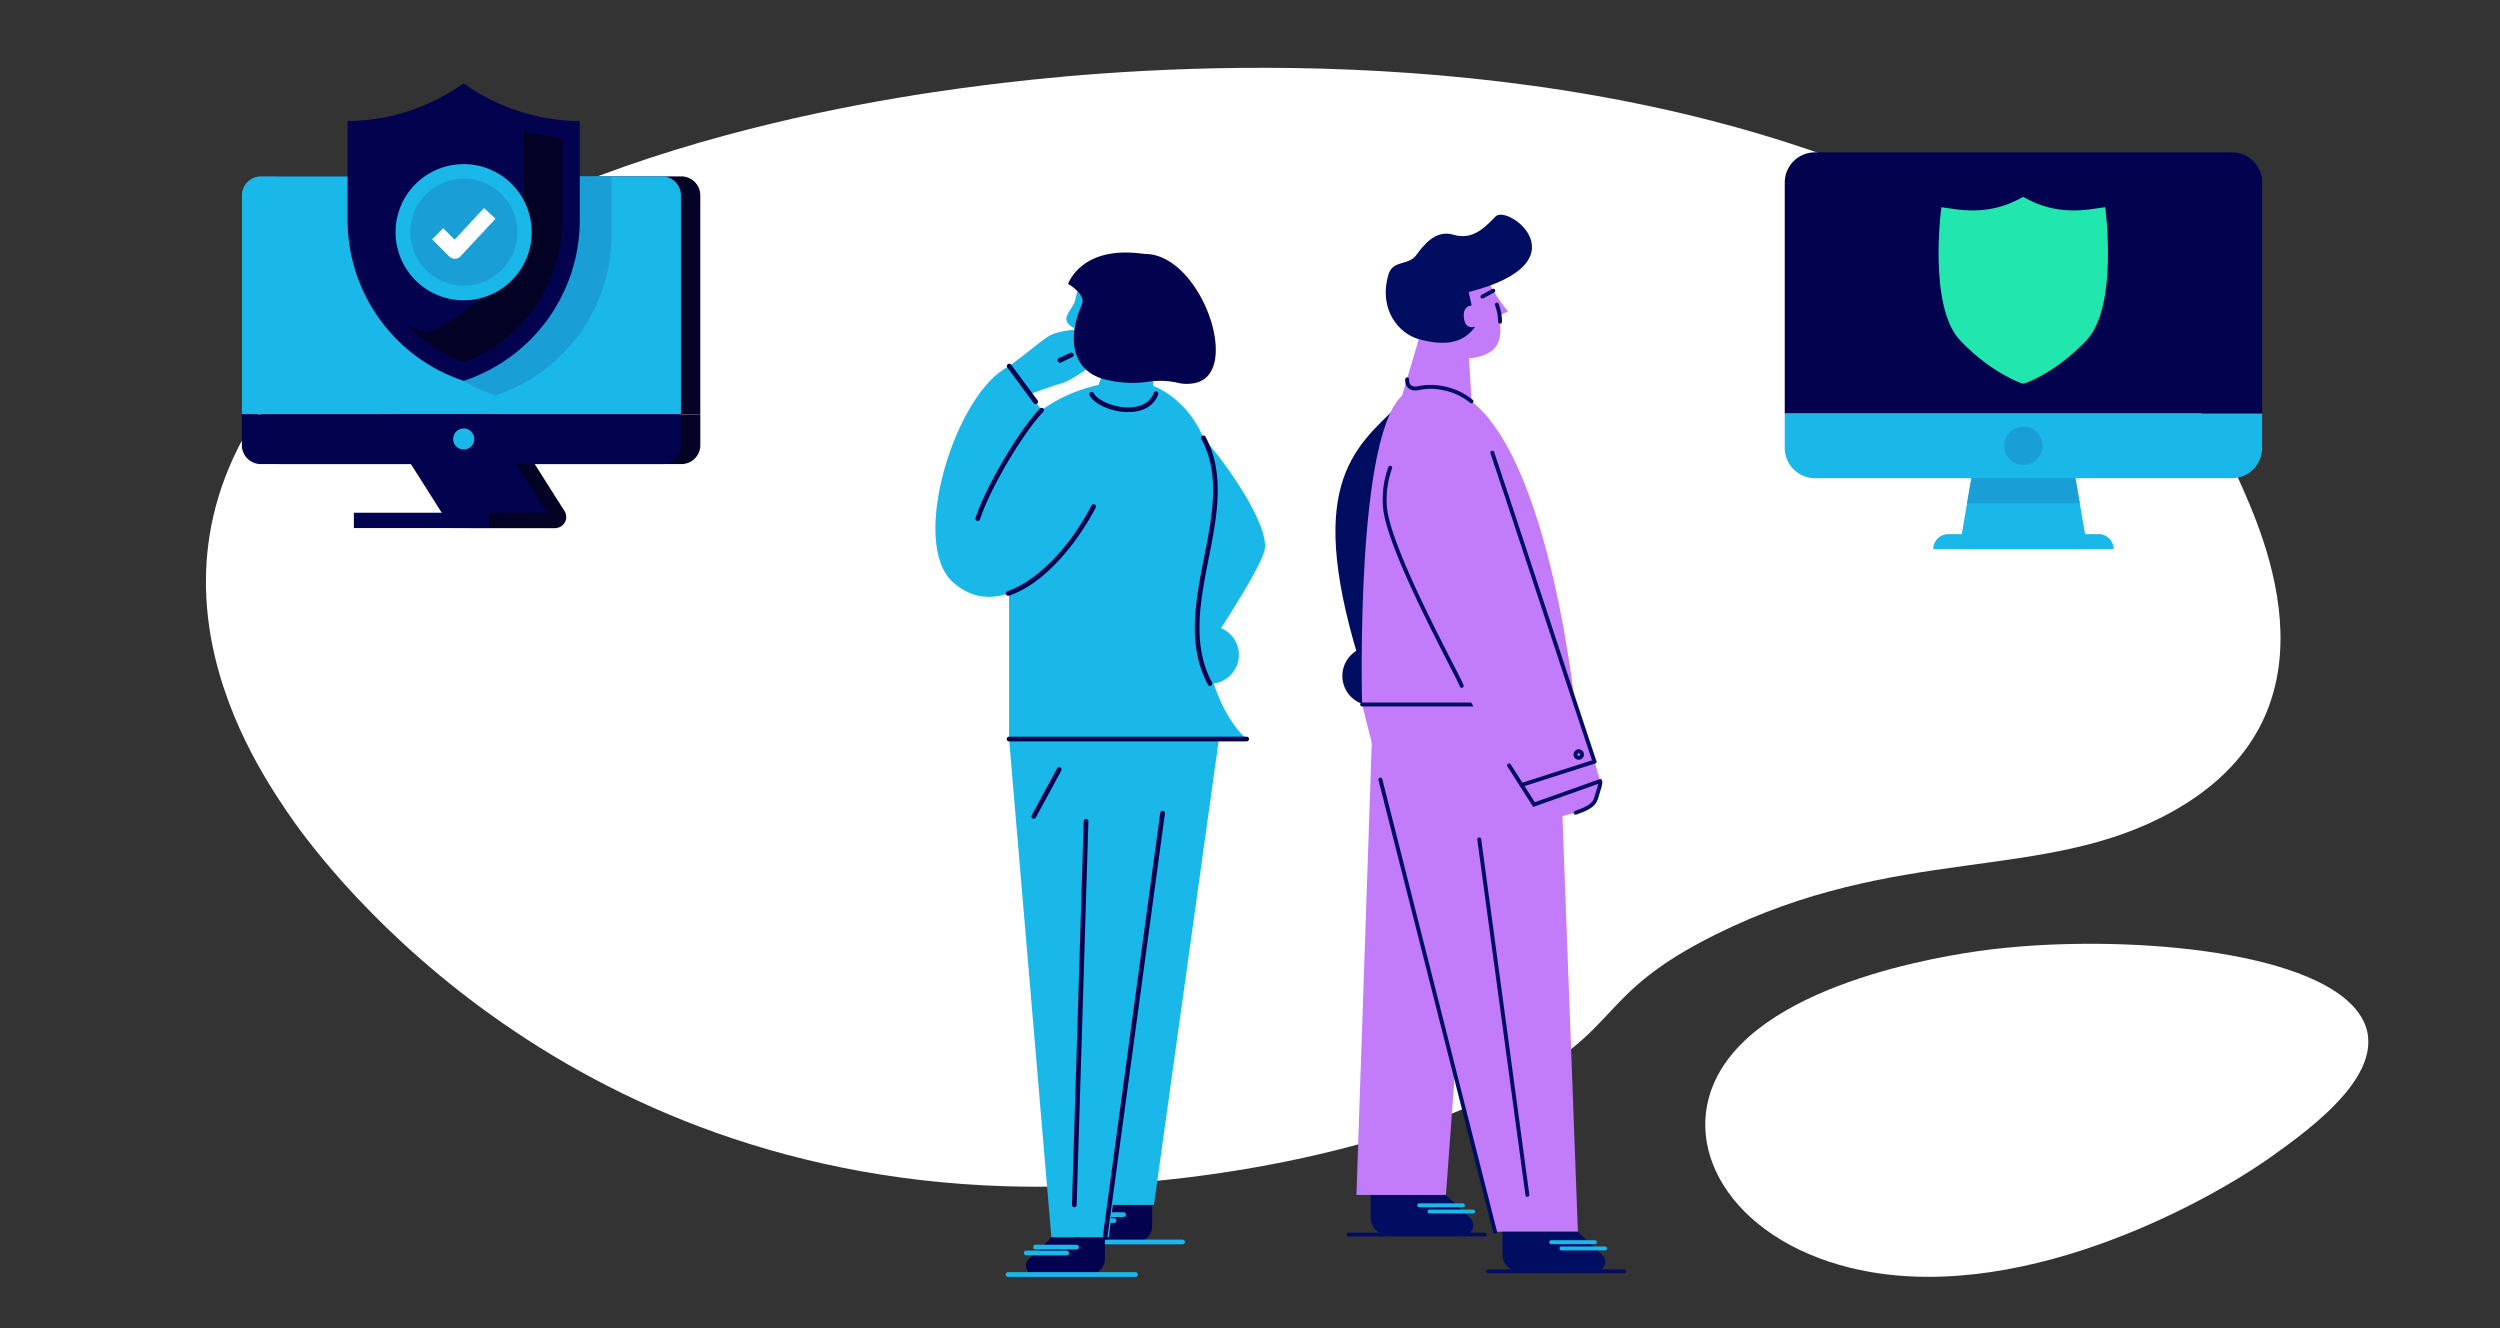
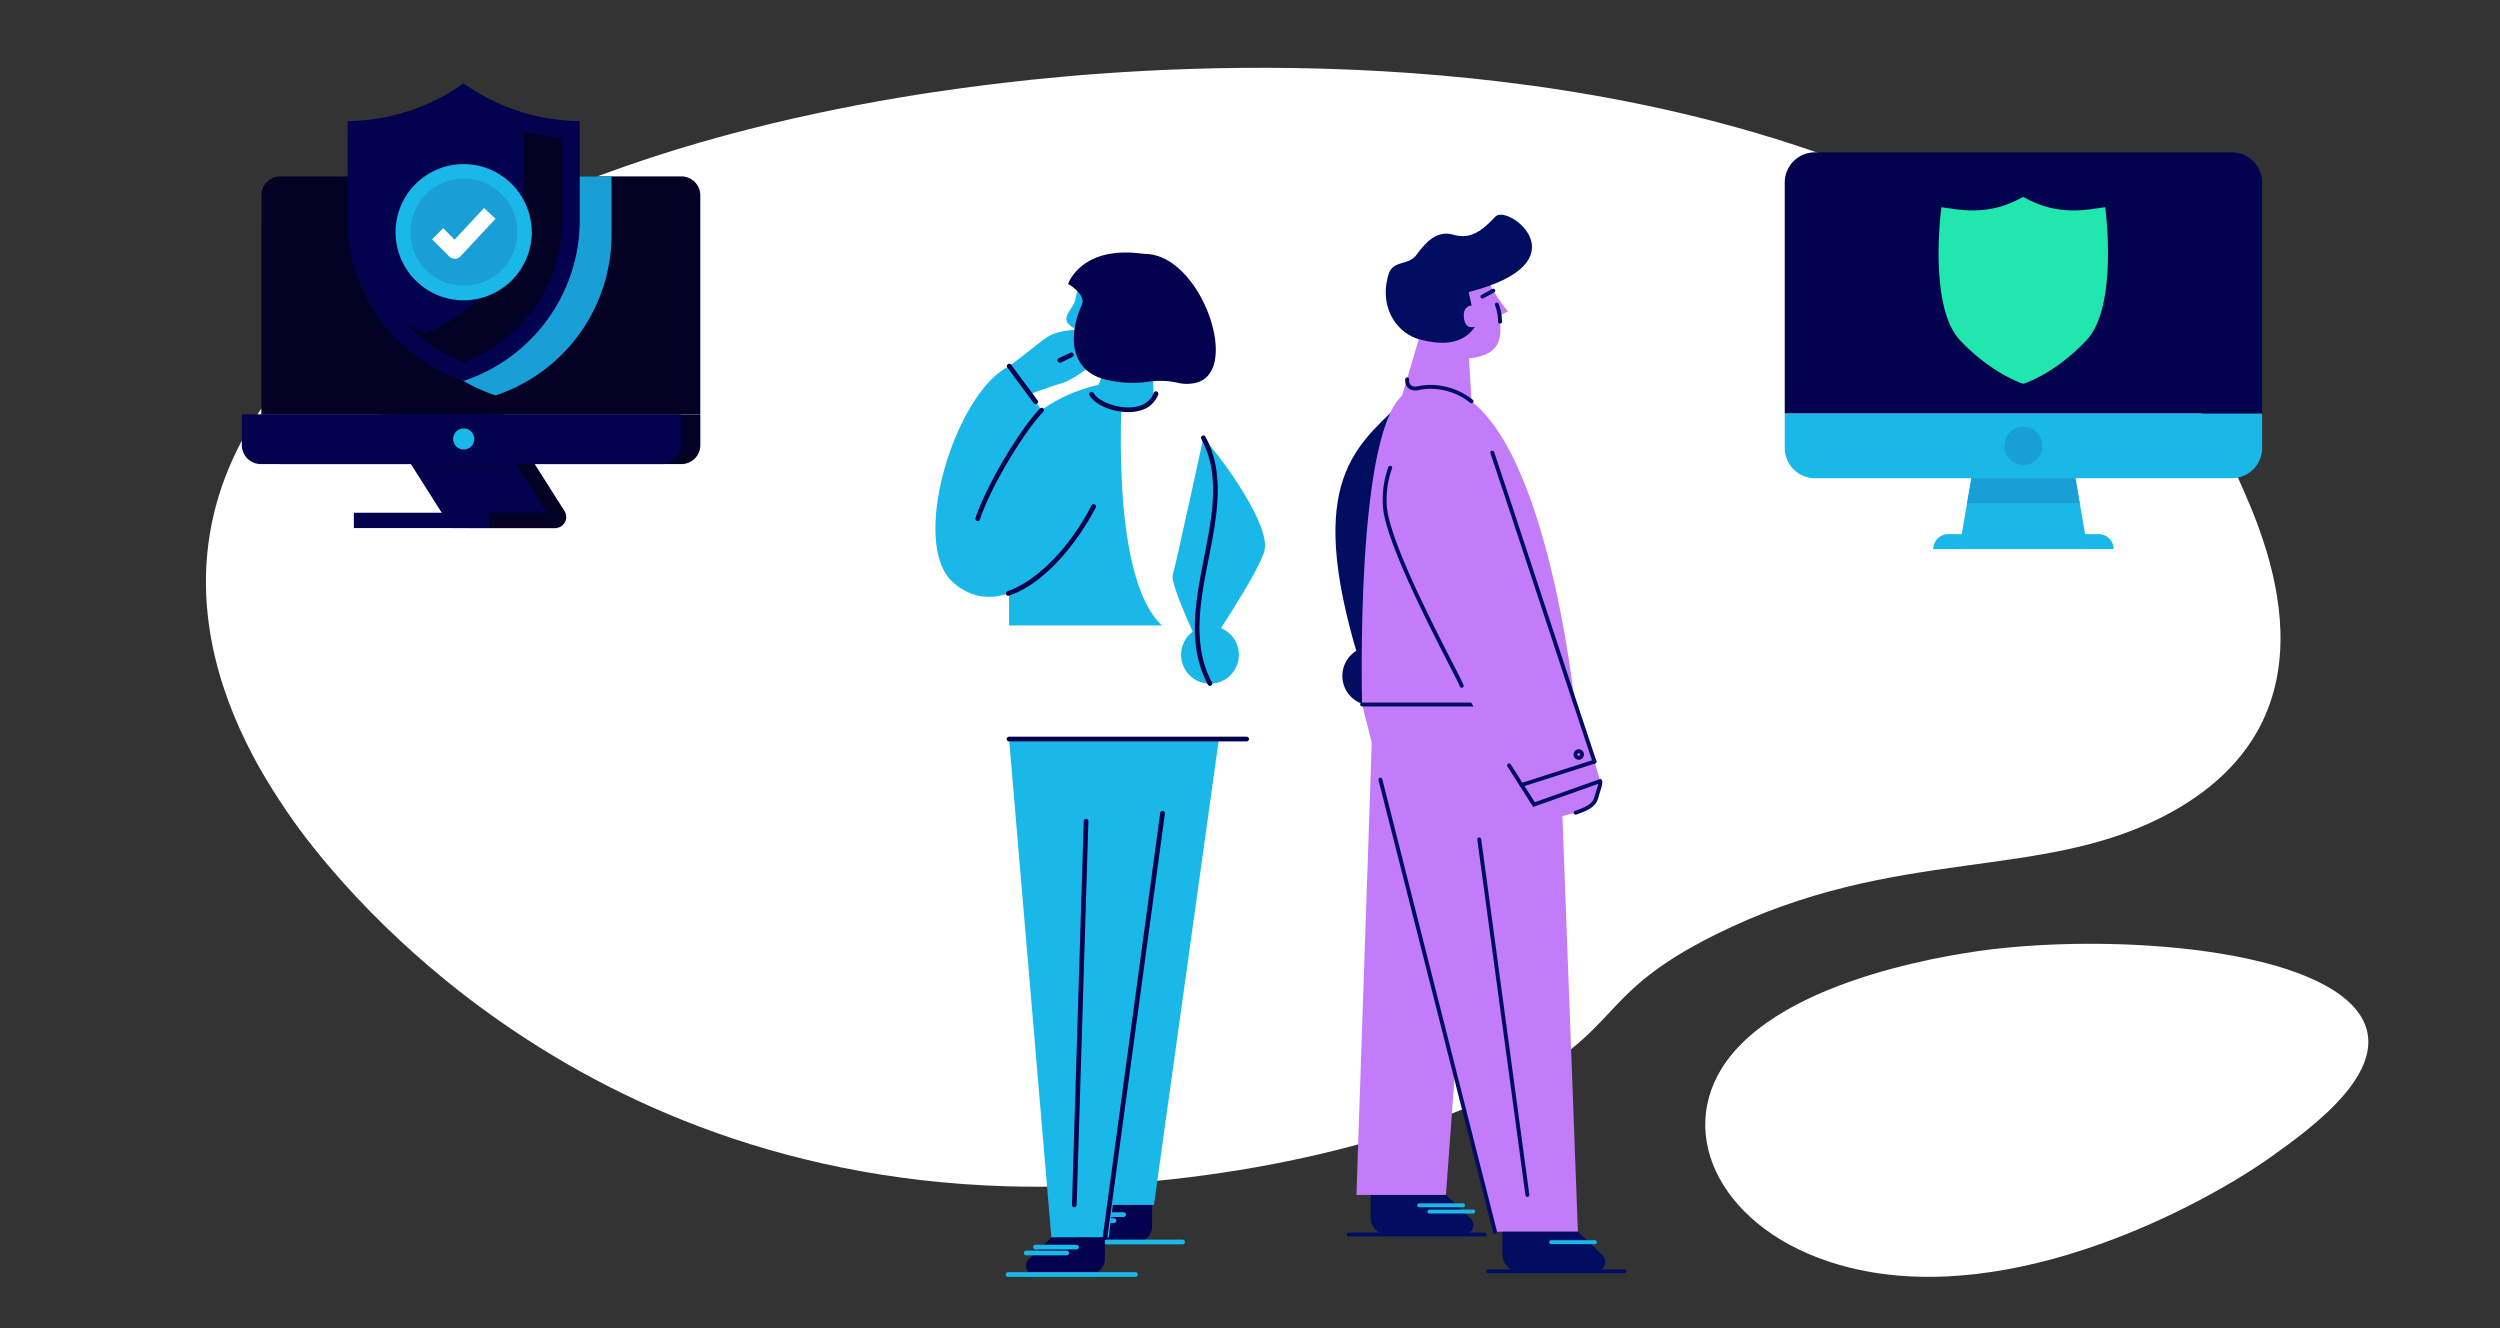
<svg xmlns="http://www.w3.org/2000/svg" viewBox="0 0 637.81 338.86">
  <rect x="0" y="0" width="637.81" height="338.86" fill="#333333" stroke="none" />
  <defs>
    <style>.cls-1,.cls-12,.cls-13,.cls-8{fill:none;}.cls-2{clip-path:url(#clip-path);}.cls-3{fill:#fff;}.cls-4{fill:#030225;}.cls-5{fill:#1ab8e8;}.cls-6{fill:#199fd5;}.cls-7{fill:#02024e;}.cls-8{stroke:#fff;stroke-linejoin:round;stroke-width:4px;}.cls-9{fill:#21e6ad;}.cls-10{fill:#c27bf9;}.cls-11{fill:#010d61;}.cls-12{stroke:#010d61;}.cls-12,.cls-13{stroke-linecap:round;stroke-miterlimit:10;}.cls-13{stroke:#19b8e8;}</style>
    <clipPath id="clip-path">
      <rect class="cls-1" x="52.54" y="17.29" width="551.69" height="308.46" />
    </clipPath>
  </defs>
  <g id="Layer_8" data-name="Layer 8">
    <g id="Artwork_680" data-name="Artwork 680">
      <g class="cls-2">
        <g class="cls-2">
          <path class="cls-3" d="M256.56,21.08c33.11-3.92,130.13-12,216.66,21.37,73.31,28.28,92.76,68.46,97.62,79.18,7.18,15.84,27.57,60.81-16.67,85.46-32.75,18.25-70,8.15-116.66,31.42-30.78,15.37-23.1,24-52.38,39-34.06,17.35-85.32,26.45-128.57,25.13C137.47,299,79.47,216.35,73.23,207.09c-9.56-14.19-48.46-72,14.29-125.68,54.66-46.79,148.37-57.88,169-60.33" />
          <path class="cls-3" d="M601.31,257.85c10.94,13.95-11.7,30-21.86,37.26-17.27,12.28-65.76,38.54-107.37,28.34-30.75-7.53-44.7-31.78-32.81-50.9,14.73-23.67,63-29.68,69.59-30.44,32.22-3.71,80.1,0,92.45,15.74" />
        </g>
      </g>
    </g>
    <g id="Artwork_576" data-name="Artwork 576">
      <path class="cls-4" d="M66.66,105.68h112V49.8A4.84,4.84,0,0,0,173.81,45H71.53A4.84,4.84,0,0,0,66.7,49.8h0Z" />
-       <path class="cls-5" d="M61.72,105.68h112V49.8A4.84,4.84,0,0,0,168.86,45H66.55a4.84,4.84,0,0,0-4.83,4.84h0Z" />
      <path class="cls-6" d="M126.4,100.89h0a43.22,43.22,0,0,0,29.62-41V45H96.79V59.87a43.21,43.21,0,0,0,29.61,41" />
      <path class="cls-4" d="M119.93,134.72h21.71a2.82,2.82,0,0,0,2.38-4.33l-15.64-24.7H101.54Z" />
      <polygon class="cls-7" points="115.18 134.72 142.02 134.72 123.63 105.69 96.78 105.69 115.18 134.72" />
      <path class="cls-4" d="M71.53,118.4H173.84a4.83,4.83,0,0,0,4.83-4.83h0V105.7h-112v7.87a4.84,4.84,0,0,0,4.84,4.83h0" />
      <path class="cls-7" d="M66.56,118.4H168.87a4.83,4.83,0,0,0,4.83-4.83V105.7h-112v7.87a4.84,4.84,0,0,0,4.84,4.83" />
      <path class="cls-5" d="M115.61,112a2.69,2.69,0,1,0,2.69-2.69,2.69,2.69,0,0,0-2.69,2.69" />
      <rect class="cls-4" x="124.74" y="130.81" width="17.28" height="3.91" />
      <rect class="cls-7" x="90.28" y="130.81" width="34.46" height="3.91" />
      <path class="cls-7" d="M133,28.56a52,52,0,0,1-14.73-7.29,52.21,52.21,0,0,1-14.73,7.29A51.91,51.91,0,0,1,88.68,30.9V56.17a43.23,43.23,0,0,0,29.62,41,43.22,43.22,0,0,0,29.61-41V30.9A51.79,51.79,0,0,1,133,28.56" />
      <path class="cls-7" d="M118.3,92.45A38.71,38.71,0,0,1,93.17,56.17v-21a56.43,56.43,0,0,0,11.73-2.33,56.61,56.61,0,0,0,13.41-6.17,56.15,56.15,0,0,0,13.4,6.17,56.65,56.65,0,0,0,11.74,2.33v21a38.7,38.7,0,0,1-25.14,36.28" />
      <path class="cls-4" d="M133.68,33.41V48.67a38.67,38.67,0,0,1-25.14,36.27,38.31,38.31,0,0,1-4.88-2.23,38.62,38.62,0,0,0,14.64,9.74,38.68,38.68,0,0,0,25.13-36.28v-21a55.83,55.83,0,0,1-9.75-1.74" />
      <path class="cls-5" d="M135.66,59.24a17.37,17.37,0,1,1-17.37-17.37h0a17.36,17.36,0,0,1,17.36,17.36h0" />
      <path class="cls-6" d="M132,59.24A13.66,13.66,0,1,1,118.3,45.57,13.67,13.67,0,0,1,132,59.24h0" />
      <polyline class="cls-8" points="111.65 59.64 116.03 64.02 124.95 54.44" />
    </g>
    <g id="Artwork_591" data-name="Artwork 591">
      <polygon class="cls-5" points="504.04 115.7 499.83 140.08 532.61 140.08 528.41 115.7 504.04 115.7" />
      <path class="cls-5" d="M539.23,140.08h-46a3.81,3.81,0,0,1,3.81-3.81h38.39a3.82,3.82,0,0,1,3.81,3.81" />
      <polygon class="cls-6" points="501.85 128.41 530.6 128.41 528.55 116.54 503.89 116.54 501.85 128.41" />
      <path class="cls-7" d="M577.12,105.52H455.33V46.57a7.7,7.7,0,0,1,7.7-7.7H569.42a7.7,7.7,0,0,1,7.7,7.7h0Z" />
      <path class="cls-5" d="M577.12,105.52H455.33v8.78A7.72,7.72,0,0,0,463,122H569.42a7.72,7.72,0,0,0,7.7-7.71Z" />
      <path class="cls-6" d="M521.1,113.76a4.88,4.88,0,1,1-4.88-4.88,4.87,4.87,0,0,1,4.88,4.88h0" />
    </g>
    <path class="cls-9" d="M537,52.87c-4.16.52-11.89,2.5-20.72-2.58H516c-8.8,5.08-16.53,3.1-20.71,2.58,0,0-3.45,25.26,4.8,34,8.12,8.52,15.9,11,15.9,11h.36s7.8-2.43,15.91-11c8.28-8.68,4.83-34,4.83-34" />
    <g id="Artwork_136" data-name="Artwork 136">
      <path class="cls-7" d="M276.05,316.86H289.9a4,4,0,0,0,3.91-3,4.29,4.29,0,0,0,.12-1v-5.43H280.27l-5.8,5.52a2.29,2.29,0,0,0,1.58,3.95" />
      <path class="cls-5" d="M286.65,310.48H276.2a.6.6,0,1,1,0-1.2h10.45a.6.6,0,0,1,0,1.2" />
      <path class="cls-5" d="M284.22,312H273.76a.6.6,0,0,1,0-1.2h10.46a.6.6,0,1,1,0,1.2" />
      <path class="cls-5" d="M301.7,317.46H269.19a.6.6,0,1,1,0-1.2H301.7a.6.6,0,0,1,0,1.2" />
      <path class="cls-5" d="M307,111.73c5.8,6.35,16.79,22.12,15.66,28.43-.94,5.22-15.64,26.9-15.64,26.9s-8.61-17.83-7.82-20.39,7.8-34.94,7.8-34.94" />
      <path class="cls-5" d="M308.7,159.69a7.37,7.37,0,1,1-7.37,7.37,7.37,7.37,0,0,1,7.37-7.37" />
-       <path class="cls-5" d="M286.42,97.2c12.68-1.22,25.72,14.19,21.58,29s-3.84,49.67,10.05,62.37H257.44V113.45s7.39-14.19,29-16.25" />
+       <path class="cls-5" d="M286.42,97.2s-3.84,49.67,10.05,62.37H257.44V113.45s7.39-14.19,29-16.25" />
      <path class="cls-5" d="M282.87,120c-5,16.85-24.81,41.59-39.62,28.67-11.53-10,.59-48.68,14.19-55.23l8.32,11.2Z" />
      <path class="cls-7" d="M257.23,152a.59.59,0,0,1-.57-.41.6.6,0,0,1,.37-.76c5.87-2,14.59-8.78,21.44-21.88a.6.6,0,0,1,1.07.56c-4.6,8.79-12.83,19.31-22.12,22.46l-.19,0" />
      <path class="cls-5" d="M257.44,93.4c5.47-3.9,9-7.35,11.34-8.23a19.31,19.31,0,0,1,5.32-1L279,92.85s-5.32,4.14-8.13,4.93-8.13,2.79-8.13,2.79Z" />
      <polygon class="cls-5" points="257.44 188.55 268.23 315.69 282.87 315.69 296.62 207.47 287.75 188.55 257.44 188.55" />
      <polygon class="cls-5" points="283.92 307.39 294.4 307.39 310.97 188.55 287.75 188.55 283.92 307.39" />
      <path class="cls-5" d="M283.42,104a10.85,10.85,0,0,1-2.63-.69c-2.79-1.09-.69-4,.39-7.72l-.26,1.65-.23-4.79s-3.85-.1-5.71-4.93C273.61,84,271.44,66.85,285.46,67c14.85,1.46,10.14,15,8.68,29.1l.2,5.44c-.58,4.34-6.57,3-10.92,2.43" />
      <path class="cls-7" d="M292,64.76c-14.42.15-27.53,29.17-8.69,32.35a28.07,28.07,0,0,0,9.31.33,20.63,20.63,0,0,1,8.17.29,9.75,9.75,0,0,0,4,0c12.29-2.37,1.64-33.09-12.78-32.94" />
      <path class="cls-5" d="M274.25,76.86c-1.35,3.15-4.18,4.62-.08,7Z" />
      <path class="cls-7" d="M275.93,78c1.47-2.84-3.43-5.57-3.43-5.57s3.32-10.07,19.51-7.63Z" />
      <path class="cls-7" d="M264,325.16h13.85a4,4,0,0,0,3.91-3,4.29,4.29,0,0,0,.12-1v-5.43H268.26l-5.79,5.52a2.28,2.28,0,0,0-.1,3.23,2.31,2.31,0,0,0,1.67.72" />
      <path class="cls-5" d="M274.64,318.77H264.18a.6.6,0,1,1,0-1.2h10.46a.6.6,0,1,1,0,1.2" />
      <path class="cls-5" d="M272.21,320.27H261.75a.61.61,0,0,1,0-1.21h10.46a.61.61,0,0,1,0,1.21" />
      <path class="cls-5" d="M289.69,325.76H257.18a.6.6,0,0,1-.6-.6.6.6,0,0,1,.6-.6h32.51a.6.6,0,0,1,.6.6.6.6,0,0,1-.6.6" />
      <path class="cls-7" d="M281.92,316.29h-.08a.6.6,0,0,1-.51-.68L296,207.39a.61.61,0,0,1,.68-.51.6.6,0,0,1,.52.67l-14.7,108.22a.6.6,0,0,1-.6.52" />
      <path class="cls-7" d="M318.05,189.15H257.44a.6.6,0,1,1,0-1.2h60.61a.6.6,0,1,1,0,1.2" />
-       <path class="cls-7" d="M263.73,208.88a.58.58,0,0,1-.28-.07.6.6,0,0,1-.24-.82l6.48-11.94a.6.6,0,0,1,.82-.24.61.61,0,0,1,.24.82l-6.49,11.94a.59.59,0,0,1-.53.31" />
      <path class="cls-7" d="M274.07,308h0a.6.6,0,0,1-.59-.62l3-97.87a.62.62,0,0,1,.62-.58.59.59,0,0,1,.58.61l-3,97.88a.6.6,0,0,1-.6.58" />
      <path class="cls-7" d="M287.83,105.14c-4.1,0-8.56-1.89-9.87-4.29a.6.6,0,0,1,.24-.81.61.61,0,0,1,.82.24c1,1.91,5.48,3.92,9.6,3.64,2-.14,4.67-.9,5.73-3.69a.6.6,0,1,1,1.13.43c-1,2.64-3.41,4.22-6.78,4.45q-.43,0-.87,0" />
      <path class="cls-7" d="M249.45,132.9l-.19,0a.6.6,0,0,1-.38-.76c2.6-7.94,11.05-22.3,16.44-27.93a.61.61,0,0,1,.85,0,.6.6,0,0,1,0,.85c-5.3,5.54-13.61,19.66-16.17,27.48a.6.6,0,0,1-.57.41" />
      <path class="cls-7" d="M264.19,103.09a.6.6,0,0,1-.48-.24L257,93.76a.6.6,0,0,1,.12-.84.59.59,0,0,1,.84.12l6.75,9.1a.6.6,0,0,1-.12.84.59.59,0,0,1-.36.11" />
      <path class="cls-7" d="M270.39,92.51a.62.62,0,0,1-.54-.34.6.6,0,0,1,.28-.8L273.07,90a.6.6,0,0,1,.8.28.59.59,0,0,1-.28.8l-2.94,1.42a.58.58,0,0,1-.26.06" />
      <path class="cls-7" d="M308.7,175a.61.61,0,0,1-.53-.32c-5.39-10-3.15-21.36-1-32.35s4.21-21.3-.69-30.34a.6.6,0,1,1,1.06-.58c5.1,9.42,2.92,20.47.81,31.15s-4.33,21.94.86,31.55a.6.6,0,0,1-.25.81.57.57,0,0,1-.28.08" />
    </g>
    <g id="Artwork_135" data-name="Artwork 135">
      <path class="cls-10" d="M371.47,91.59,362,90.28V69.89h17.39l2.81,9.49c1.35,6.86,1.35,12.21-10.71,12.21" />
      <polygon class="cls-10" points="357.04 103.18 361.97 86.54 374.74 90.66 375.42 102.39 357.04 103.18" />
      <path class="cls-11" d="M350,164.9a7.54,7.54,0,1,1-7.53,7.54A7.54,7.54,0,0,1,350,164.9" />
      <path class="cls-11" d="M357,103.18c-11.94,11.51-24.71,21-9,69.26Z" />
      <path class="cls-10" d="M358.76,100.13c-13.23,7.94-11.25,79.6-11.25,79.6h54.28S394,103.29,368.05,99c-6.08-1-9.29,1.16-9.29,1.16" />
      <path class="cls-12" d="M375.42,102.39A16.33,16.33,0,0,0,368,99,15.07,15.07,0,0,0,362,99c-1.71.46-3.12-.35-3-2.22" />
      <path class="cls-10" d="M379.36,69.89c0,3.16,5.38,9.57,5.38,9.57L382,80.72Z" />
      <path class="cls-11" d="M362,86.54c-4.93-1.34-10.35-7.34-7.82-16.35,1.12-4,5-2.28,7.12-5.08,1.87-2.51,4.89-6.59,9.48-5.23s7.58-1.29,10.75-4.63,22.84,11.68-6.84,19.26l.76,3.42s-2.15,0-2,2.76c.11,2.5,1.34,3.11,2.89,2.66-2.94,4.1-7.42,5.06-14.31,3.19" />
      <line class="cls-12" x1="378.19" y1="75.67" x2="380.98" y2="74.16" />
      <path class="cls-12" d="M381.88,77.71a12.34,12.34,0,0,1,.82,4.36" />
      <line class="cls-12" x1="389.06" y1="153.96" x2="381.88" y2="165.48" />
      <polygon class="cls-10" points="347.51 179.73 381.42 314.25 402.56 314.25 397.55 179.73 347.51 179.73" />
      <polygon class="cls-10" points="349.99 188.81 346.06 304.85 368.89 304.85 371.6 267.94 349.99 188.81" />
      <line class="cls-12" x1="401.8" y1="179.73" x2="347.51" y2="179.73" />
      <line class="cls-12" x1="352.17" y1="198.89" x2="381.42" y2="314.25" />
      <line class="cls-12" x1="377.39" y1="214.15" x2="389.67" y2="304.85" />
      <path class="cls-11" d="M407.06,324.36H387.61a4.31,4.31,0,0,1-4.31-4.31h0v-5.8h19.26l6.19,5.87a2.44,2.44,0,0,1,.13,3.45,2.47,2.47,0,0,1-1.82.79" />
      <line class="cls-13" x1="395.74" y1="316.91" x2="406.91" y2="316.91" />
-       <line class="cls-13" x1="398.35" y1="318.5" x2="409.51" y2="318.5" />
      <path class="cls-11" d="M373.4,315H354a4.32,4.32,0,0,1-4.32-4.31v-5.81H368.9l6.19,5.87a2.45,2.45,0,0,1,.17,3.45,2.47,2.47,0,0,1-1.86.8" />
      <line class="cls-13" x1="362.08" y1="307.5" x2="373.25" y2="307.5" />
      <line class="cls-13" x1="364.69" y1="309.1" x2="375.85" y2="309.1" />
      <line class="cls-12" x1="379.67" y1="324.36" x2="414.39" y2="324.36" />
      <line class="cls-12" x1="344.04" y1="314.96" x2="378.76" y2="314.96" />
      <path class="cls-10" d="M408.23,199.29c-5.18-18.71-23.18-71.87-27.51-83.81s-28.71-7.73-27.43,13.14,38,76.64,38,76.64Z" />
      <path class="cls-12" d="M406.79,194.3c-2.89-8.5-24.82-75.37-26.07-78.82" />
      <path class="cls-12" d="M354.67,119.33a24.15,24.15,0,0,0-1.38,9.29c.21,10.6,19.15,44.54,19.62,46.35" />
      <path class="cls-10" d="M408.23,199.29s-.76,7-4.15,7.63-6.56,1.62-6.56,1.62a3.19,3.19,0,0,1-3.73-2.52s0-.08,0-.11l-.24-1.44Z" />
      <path class="cls-12" d="M385,195.27l6.36,10,16.89-6s.28.38-.52,2.63-.22,3.59-5.75,5.45" />
      <line class="cls-12" x1="406.79" y1="194.3" x2="388.17" y2="200.27" />
      <circle class="cls-12" cx="402.79" cy="192.51" r="0.84" transform="translate(98.68 519.34) rotate(-72.61)" />
    </g>
  </g>
</svg>